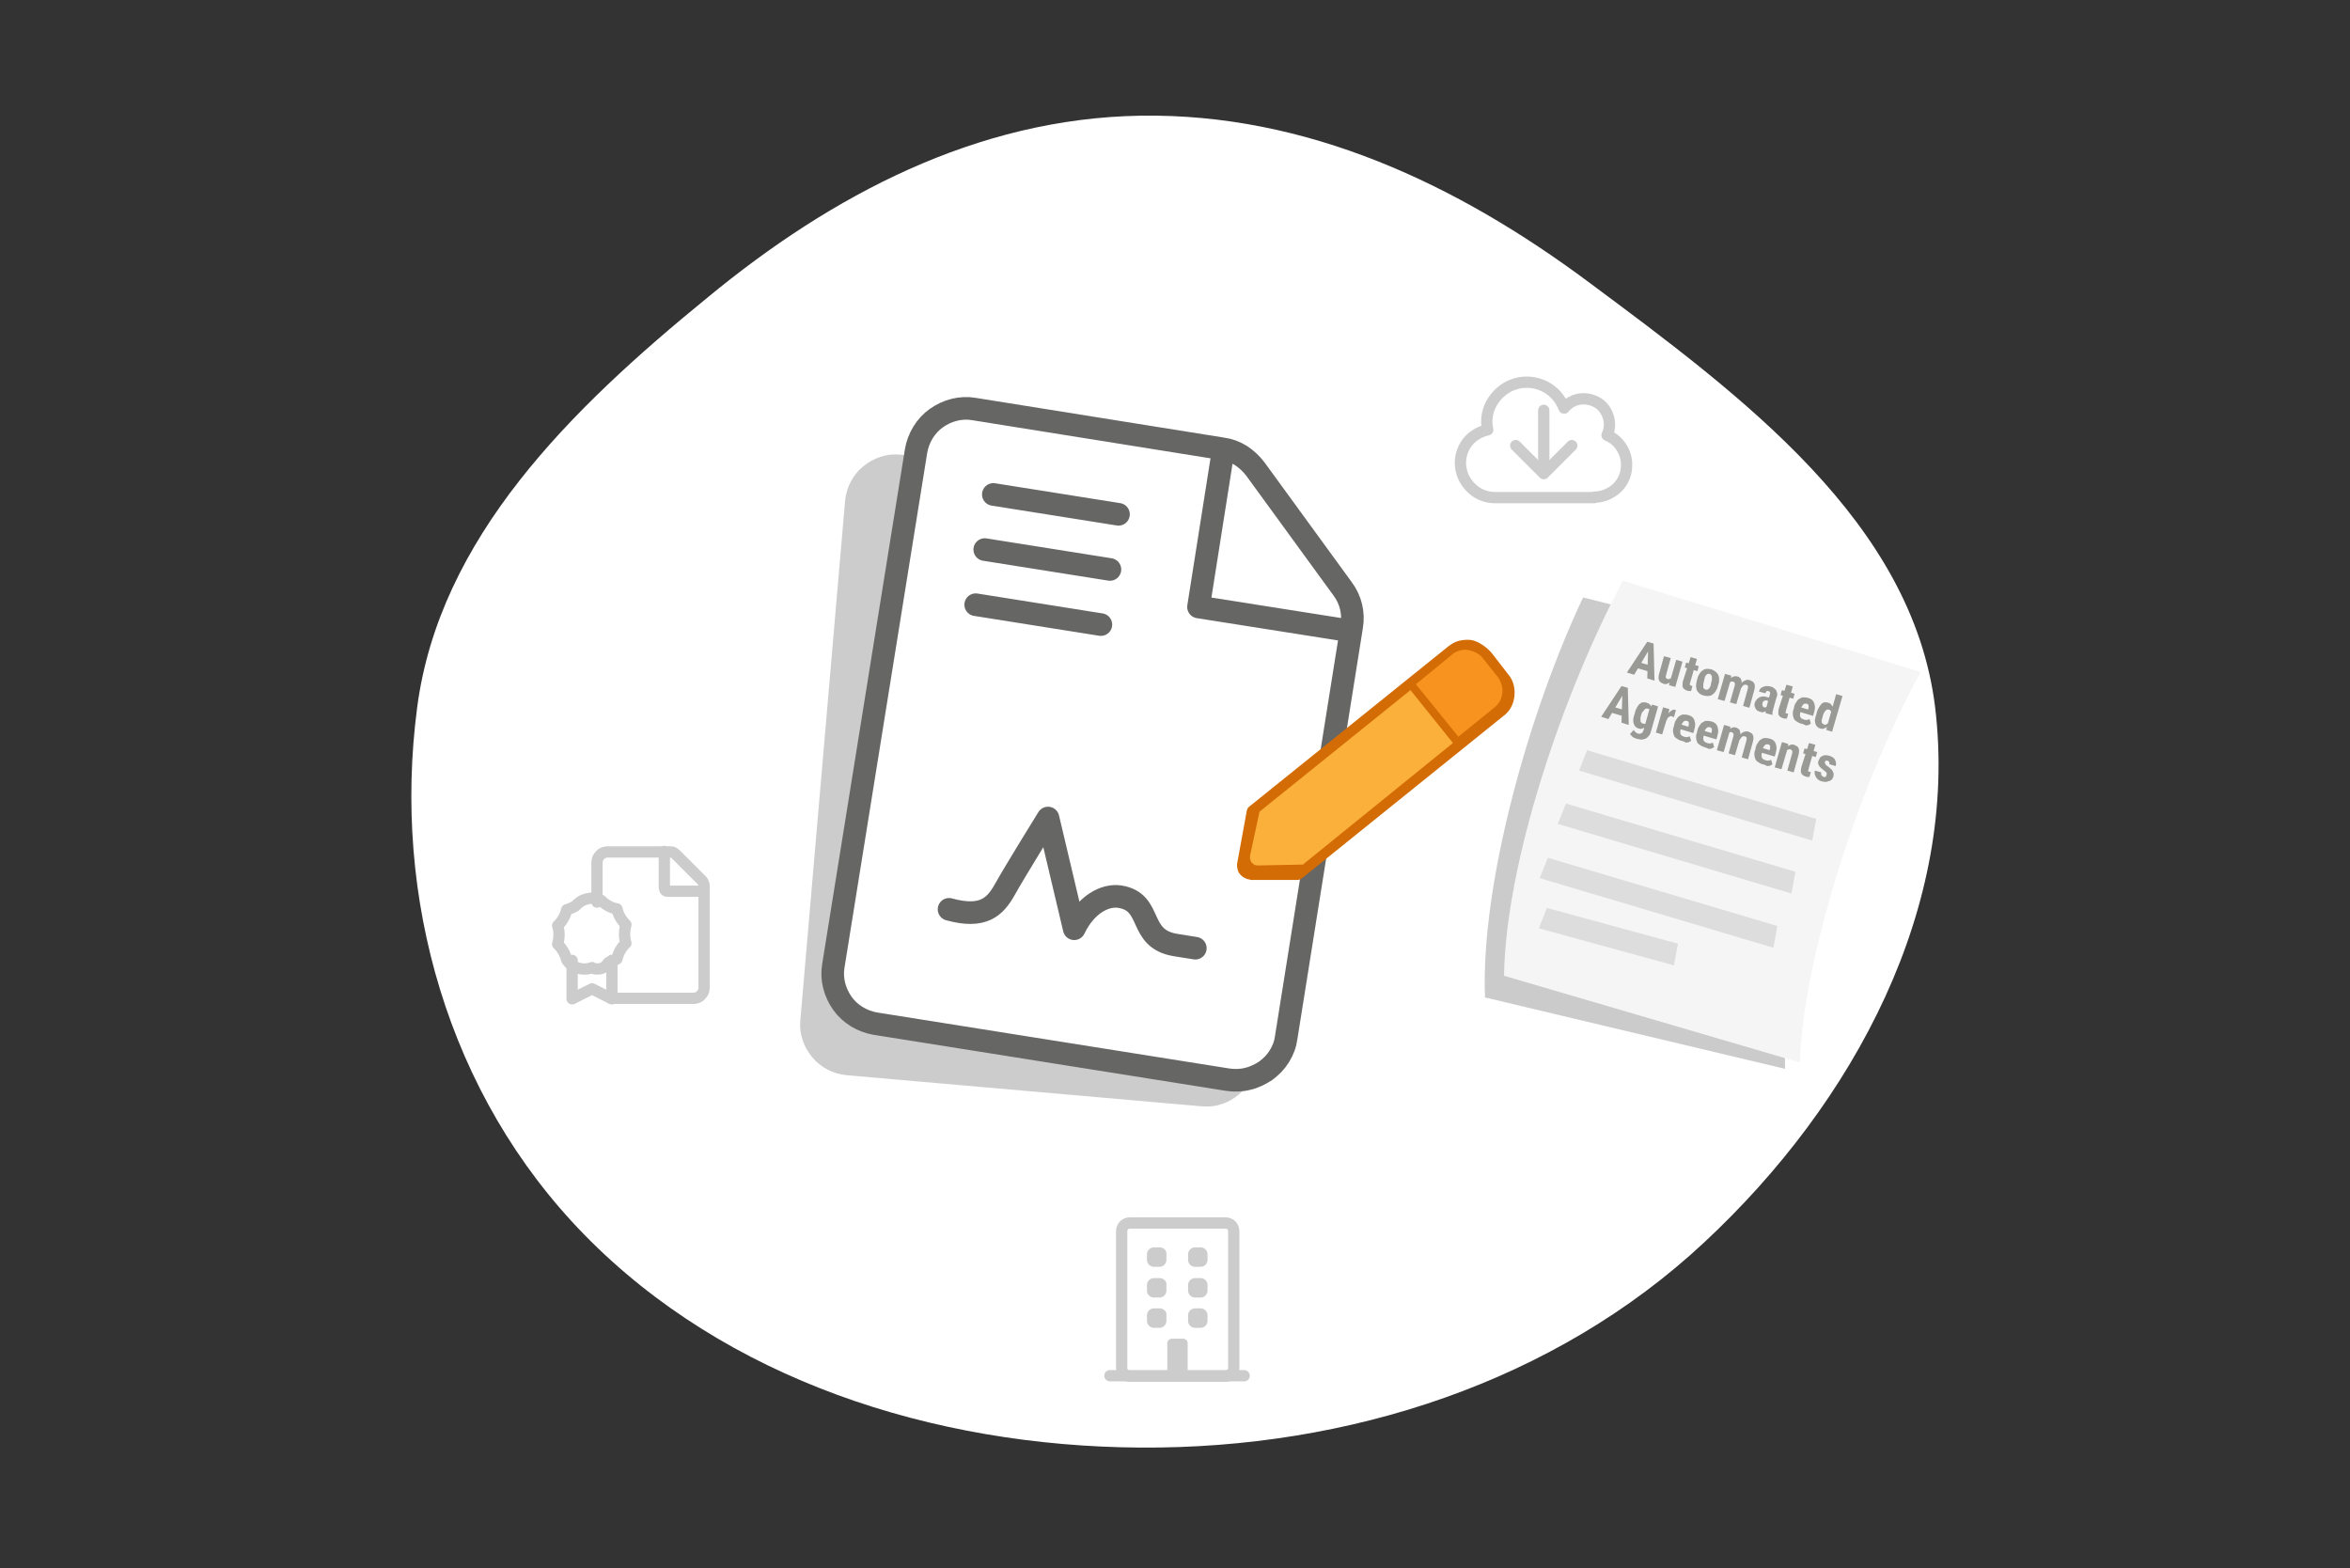
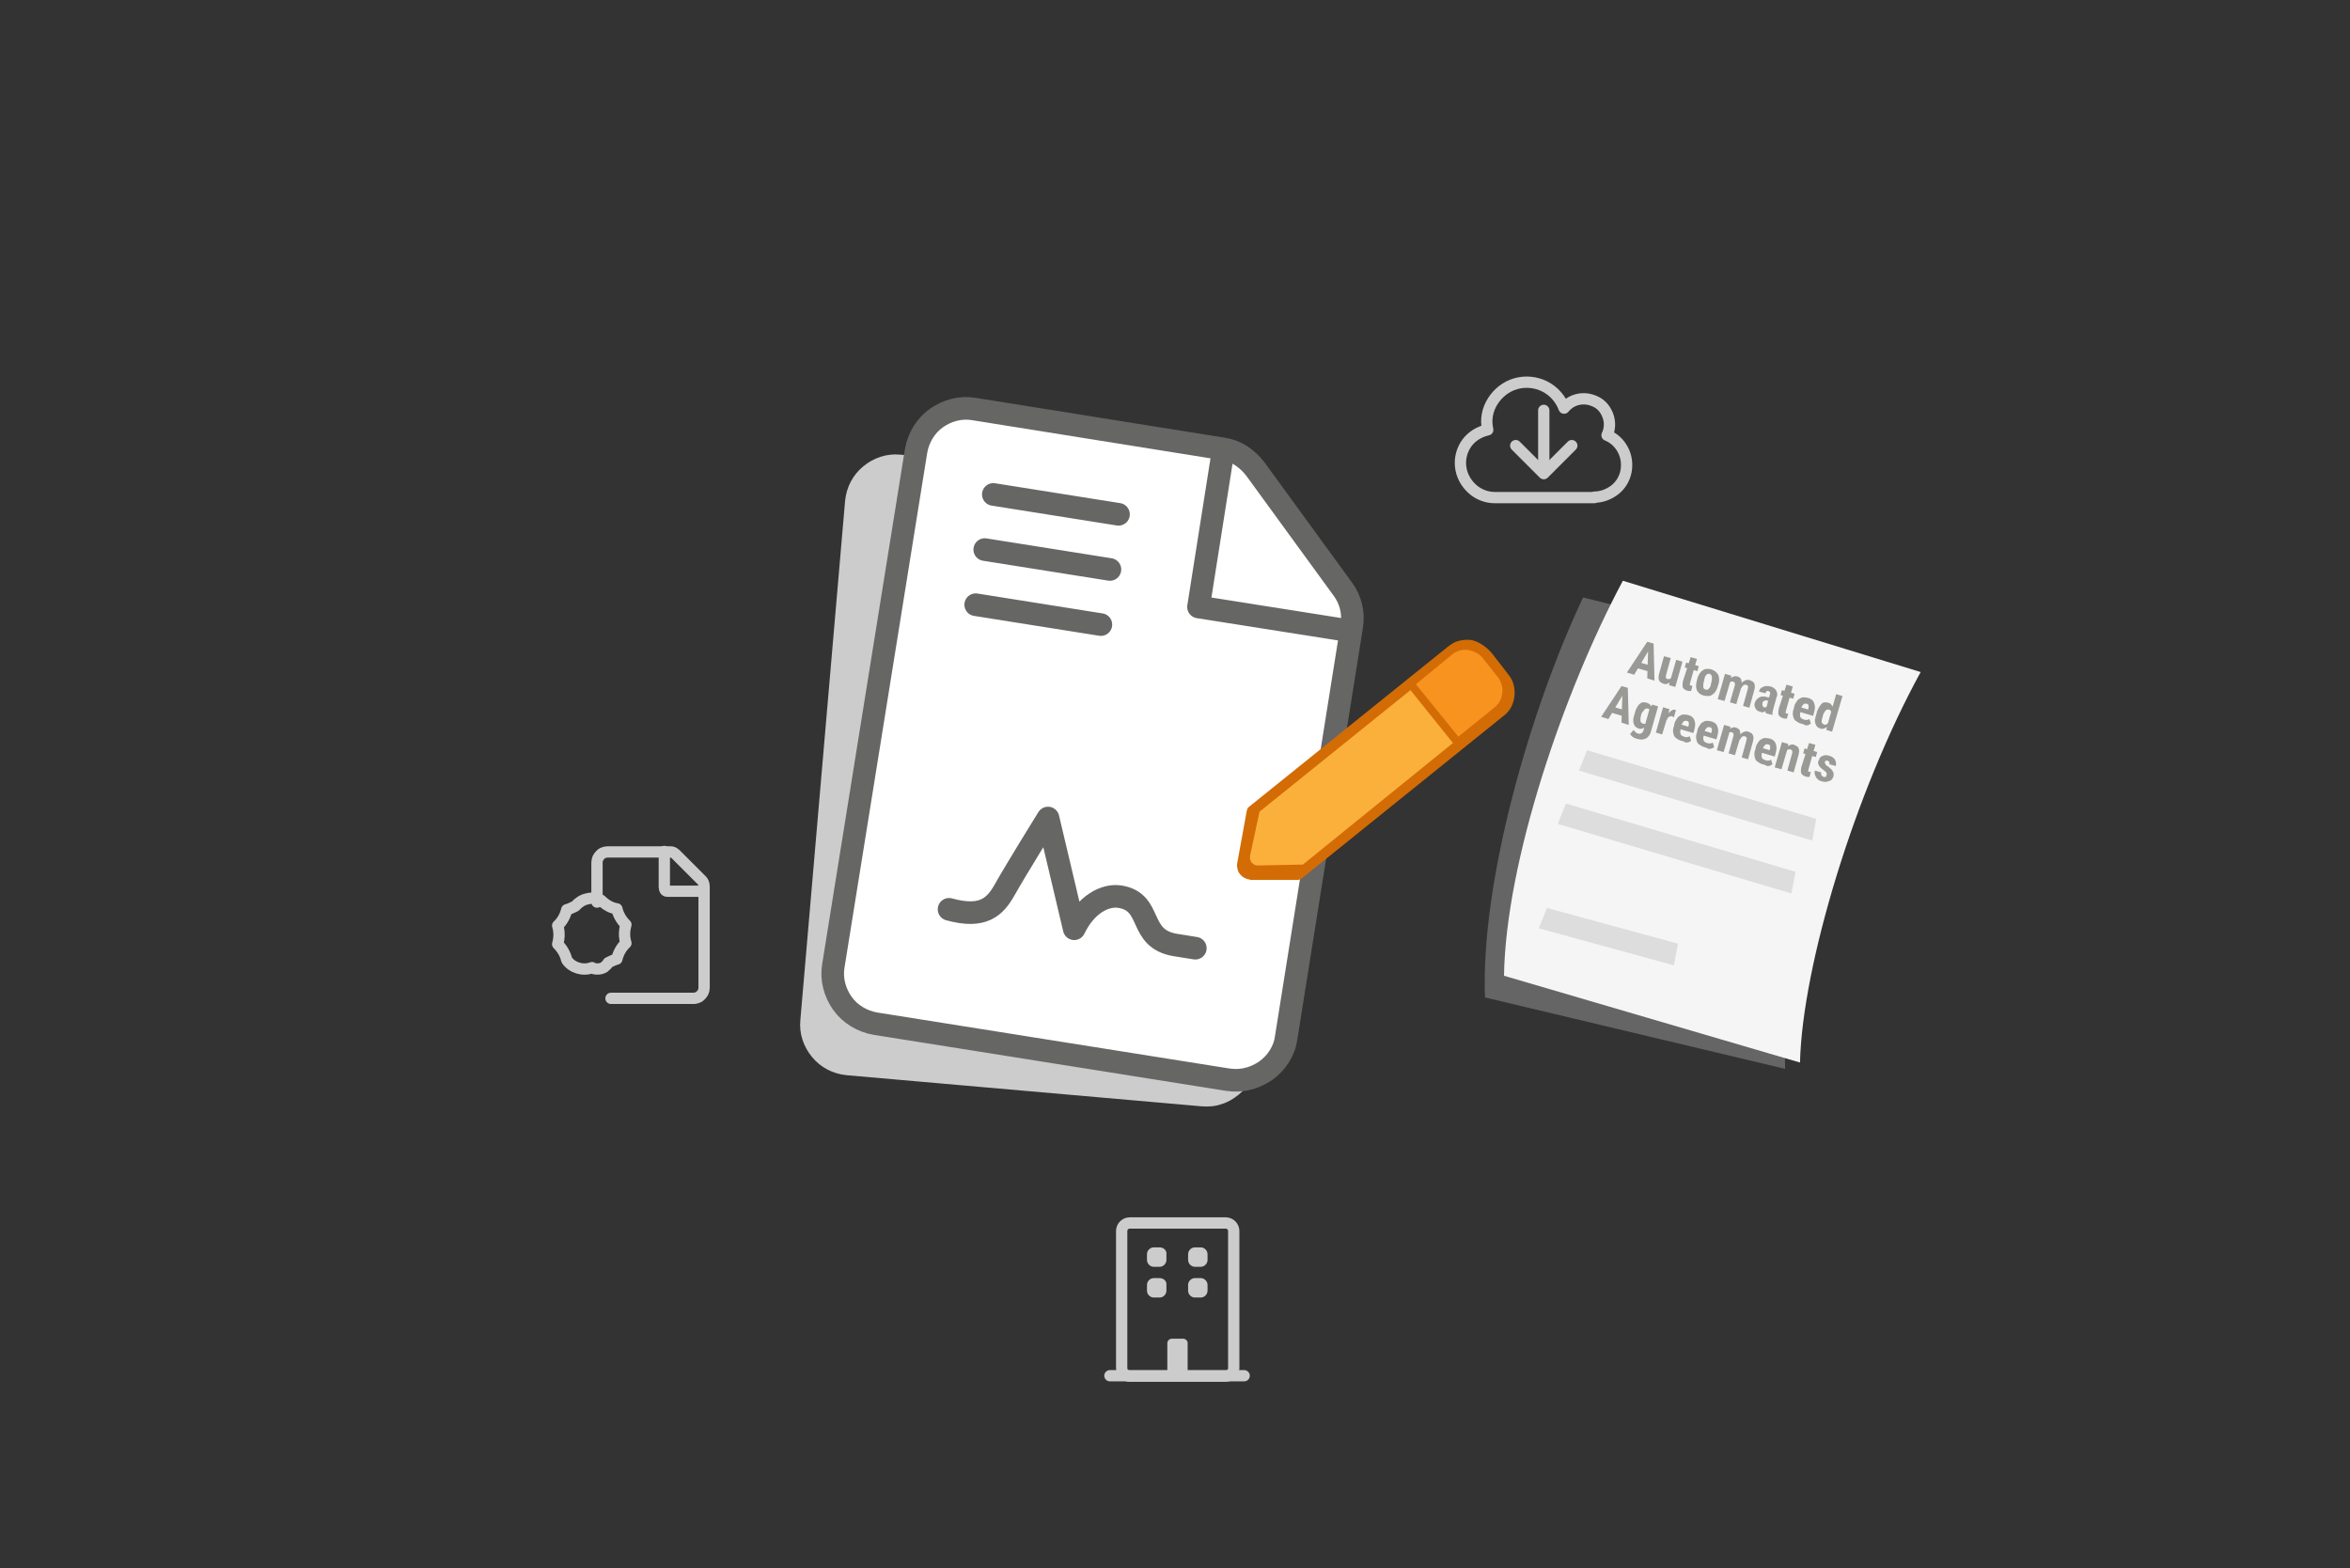
<svg xmlns="http://www.w3.org/2000/svg" version="1.1" id="Layer_1" x="0px" y="0px" viewBox="0 0 520 347" style="enable-background:new 0 0 520 347;" xml:space="preserve">
  <rect x="0" y="0" width="520" height="347" fill="#333333" stroke="none" />
  <style type="text/css">
	.st0{fill-rule:evenodd;clip-rule:evenodd;fill:#FFFFFF;}
	.st1{fill:#CCCCCC;}
	.st2{fill:#FFFFFF;stroke:#666665;stroke-width:5.002;stroke-linecap:round;stroke-linejoin:round;}
	.st3{fill:none;stroke:#666665;stroke-width:5.002;stroke-linecap:round;stroke-linejoin:round;}
	.st4{fill:none;stroke:#666665;stroke-width:5.002;stroke-linecap:round;}
	.st5{fill:none;stroke:#CCCCCC;stroke-width:2.5;stroke-linecap:round;stroke-linejoin:round;}
	.st6{opacity:0.5;fill:#999999;enable-background:new    ;}
	.st7{fill:#F5F5F5;}
	.st8{fill:#999995;}
	.st9{fill:#DDDDDD;}
	.st10{fill:#D36C05;}
	.st11{fill:#FBB03B;}
	.st12{fill:#F7931E;}
</style>
-   <path class="st0" d="M252.3,25.6c36.9-0.6,70.2,15.2,99.2,36.8c34.2,25.4,71.7,53.2,76.7,94.1c5.3,44-17.7,87.3-51.1,118.4  c-33,30.8-78.5,45.7-124.8,45.4c-46-0.3-91.7-15.1-123-47.1c-30.3-31-42.5-74.8-37-116.6c4.9-37.6,34-66.1,64.3-90.8  C184,43.2,216.1,26.2,252.3,25.6z" />
  <path class="st1" d="M177.1,225.7c-0.3,3,0.7,5.9,2.6,8.2c1.9,2.3,4.6,3.7,7.6,4l78.7,6.9c1.5,0.1,2.9,0,4.3-0.5  c1.4-0.4,2.7-1.2,3.8-2.1c1.1-0.9,2.1-2.1,2.7-3.4c0.7-1.3,1.1-2.7,1.2-4.2l8.1-91.9c0.3-3-0.7-5.9-2.6-8.2l-21.1-25.1  c-0.9-1.1-2.1-2.1-3.4-2.7c-1.3-0.7-2.7-1.1-4.2-1.2l-55.6-4.9c-3-0.3-5.9,0.7-8.2,2.6s-3.7,4.6-4,7.6L177.1,225.7z" />
  <path class="st2" d="M184.4,213.7c-0.5,2.9,0.3,5.9,2,8.3c1.7,2.4,4.4,4,7.3,4.5l78,12.4c1.4,0.2,2.9,0.2,4.4-0.2  c1.4-0.3,2.8-1,4-1.8c1.2-0.9,2.2-1.9,3-3.2c0.8-1.3,1.3-2.6,1.5-4.1l14.5-91c0.5-2.9-0.2-5.9-2-8.3l-19.3-26.5  c-0.9-1.2-2-2.2-3.2-3c-1.3-0.8-2.6-1.3-4.1-1.5l-55-8.8c-2.9-0.5-5.9,0.3-8.3,2c-2.4,1.7-4,4.4-4.5,7.3L184.4,213.7z" />
  <path class="st3" d="M270.5,100.7l-5.3,33.6l33.6,5.3" />
  <path class="st3" d="M219.8,109.4l27.7,4.4" />
  <path class="st3" d="M215.9,133.8l27.7,4.4" />
  <path class="st4" d="M217.9,121.6l27.7,4.4" />
  <path class="st3" d="M210,201.2c7.6,2.1,10.2-0.6,12.3-4.3c2.4-4.3,9.6-15.9,9.6-15.9l5.8,24.5c2.6-5.4,6.8-7.6,10.1-7.1  c7.5,1.2,3.8,9.3,12.3,10.7l4.4,0.7" />
  <path class="st5" d="M352.8,110c1.6,0,3.2-0.6,4.5-1.6c1.3-1,2.2-2.5,2.5-4.1c0.3-1.6,0.1-3.3-0.7-4.8c-0.8-1.5-2-2.6-3.5-3.2  c0.6-1.2,0.7-2.7,0.3-4c-0.4-1.3-1.2-2.5-2.4-3.2c-1.2-0.7-2.6-1-3.9-0.8c-1.4,0.2-2.6,0.9-3.5,2c-0.8-2.1-2.3-3.8-4.3-4.8  c-2-1-4.3-1.2-6.4-0.6c-2.1,0.6-3.9,2-5.1,3.9c-1.2,1.9-1.6,4.1-1.1,6.3c-1.8,0.4-3.5,1.4-4.6,2.9c-1.1,1.5-1.6,3.4-1.4,5.2  c0.2,1.9,1.1,3.6,2.5,4.9c1.4,1.3,3.2,2,5.1,2H352.8z" />
  <path class="st5" d="M347.8,98.6l-6.2,6.2l-6.2-6.2" />
  <path class="st5" d="M341.6,90.8v13.5" />
  <path class="st6" d="M350.3,132.2l66.8,16.7c-13.1,27.1-22.8,66.2-22.1,87.6l-66.4-15.8C327.6,195.7,338.3,157.6,350.3,132.2z" />
  <path class="st7" d="M359.1,128.5l65.9,20.2c-14.5,26.4-26.2,64.9-26.7,86.4l-65.5-19.2C333.2,190.7,345.9,153.2,359.1,128.5z" />
  <path class="st8" d="M365,143.6l-3.4,5.7l-1.6-0.5l4.5-6.8l1,0.3L365,143.6z M364.5,150.1l0.2-6.6l0.2-1.4l1,0.3l0.2,8.2  L364.5,150.1z M365.3,147.3l-0.4,1.3l-3.4-1l0.4-1.3L365.3,147.3z M369.7,150.2l1.2-4.2l1.4,0.4l-1.6,5.6l-1.4-0.4L369.7,150.2z   M370.2,149.1l0.4,0.1c-0.1,0.4-0.2,0.7-0.4,1c-0.2,0.3-0.4,0.5-0.6,0.7c-0.2,0.2-0.4,0.3-0.7,0.4c-0.3,0.1-0.5,0.1-0.8,0  c-0.2-0.1-0.4-0.2-0.6-0.3c-0.2-0.1-0.3-0.3-0.4-0.5c-0.1-0.2-0.1-0.5-0.1-0.7c0-0.3,0.1-0.6,0.2-1l1-3.6l1.5,0.4l-1,3.6  c0,0.2-0.1,0.3-0.1,0.4c0,0.1,0,0.2,0,0.3c0,0.1,0.1,0.1,0.1,0.2c0.1,0,0.1,0.1,0.2,0.1c0.2,0.1,0.4,0.1,0.6,0  c0.2-0.1,0.3-0.2,0.4-0.4C370,149.6,370.1,149.4,370.2,149.1z M375.9,147.4l-0.3,1.1l-2.8-0.8l0.3-1.1L375.9,147.4z M374.1,145.4  l1.4,0.4L374,151c0,0.2-0.1,0.3-0.1,0.4c0,0.1,0,0.2,0.1,0.2c0.1,0,0.1,0.1,0.2,0.1c0.1,0,0.1,0,0.2,0.1c0.1,0,0.1,0,0.1,0l-0.3,1.1  c-0.1,0-0.3,0-0.4,0c-0.1,0-0.3,0-0.5-0.1c-0.3-0.1-0.5-0.2-0.7-0.4c-0.2-0.2-0.3-0.4-0.3-0.7c0-0.3,0-0.6,0.1-1L374.1,145.4z   M375.5,150.5l0.1-0.4c0.1-0.4,0.3-0.8,0.5-1.1c0.2-0.3,0.4-0.5,0.7-0.7c0.3-0.2,0.5-0.3,0.9-0.3c0.3,0,0.6,0,1,0.1  c0.3,0.1,0.6,0.3,0.9,0.5c0.2,0.2,0.4,0.4,0.6,0.7c0.1,0.3,0.2,0.6,0.2,1c0,0.4,0,0.8-0.2,1.2l-0.1,0.4c-0.1,0.4-0.3,0.8-0.5,1.1  c-0.2,0.3-0.4,0.5-0.7,0.7c-0.3,0.2-0.5,0.3-0.9,0.3c-0.3,0-0.6,0-1-0.1c-0.3-0.1-0.6-0.2-0.9-0.4c-0.2-0.2-0.4-0.4-0.6-0.7  c-0.1-0.3-0.2-0.6-0.2-1C375.3,151.3,375.4,150.9,375.5,150.5z M377.1,150.5l-0.1,0.4c-0.1,0.3-0.1,0.5-0.1,0.7c0,0.2,0,0.4,0,0.5  c0,0.1,0.1,0.3,0.2,0.3c0.1,0.1,0.2,0.1,0.3,0.2c0.1,0,0.3,0,0.4,0c0.1,0,0.2-0.1,0.3-0.2c0.1-0.1,0.2-0.2,0.3-0.4  c0.1-0.2,0.2-0.4,0.2-0.7l0.1-0.4c0.1-0.3,0.1-0.5,0.1-0.7c0-0.2,0-0.4,0-0.5c0-0.1-0.1-0.3-0.2-0.4c-0.1-0.1-0.2-0.2-0.3-0.2  c-0.1,0-0.2,0-0.4,0c-0.1,0-0.2,0.1-0.3,0.2c-0.1,0.1-0.2,0.2-0.3,0.4C377.2,150.1,377.1,150.3,377.1,150.5z M382.9,150.7l-1.3,4.4  l-1.5-0.4l1.6-5.6l1.4,0.4L382.9,150.7z M382.3,152.1l-0.4-0.1c0.1-0.4,0.2-0.7,0.4-1.1c0.2-0.3,0.4-0.6,0.6-0.8  c0.2-0.2,0.5-0.3,0.7-0.4c0.3-0.1,0.6-0.1,0.9,0c0.2,0.1,0.4,0.1,0.5,0.3c0.2,0.1,0.3,0.3,0.3,0.5c0.1,0.2,0.1,0.4,0.1,0.7  c0,0.3,0,0.6-0.1,0.9l-1.1,3.7l-1.4-0.4l1-3.5c0.1-0.2,0.1-0.4,0.1-0.6c0-0.1-0.1-0.3-0.1-0.3c-0.1-0.1-0.2-0.1-0.3-0.2  c-0.1,0-0.3,0-0.4,0c-0.1,0-0.2,0.1-0.3,0.2c-0.1,0.1-0.2,0.3-0.3,0.4C382.4,151.6,382.4,151.8,382.3,152.1z M385.1,152.7l-0.5-0.1  c0.1-0.4,0.2-0.7,0.4-1c0.2-0.3,0.4-0.5,0.6-0.7c0.2-0.2,0.5-0.3,0.7-0.4c0.3-0.1,0.6-0.1,0.9,0c0.2,0.1,0.4,0.2,0.6,0.3  c0.2,0.1,0.3,0.3,0.4,0.5c0.1,0.2,0.1,0.5,0.1,0.7c0,0.3-0.1,0.6-0.2,1l-1,3.6l-1.4-0.4l1-3.6c0.1-0.3,0.1-0.5,0.1-0.6  c0-0.1,0-0.3-0.1-0.3c-0.1-0.1-0.2-0.1-0.3-0.2c-0.1,0-0.2,0-0.4,0c-0.1,0-0.2,0.1-0.3,0.2c-0.1,0.1-0.2,0.2-0.3,0.4  C385.2,152.3,385.1,152.5,385.1,152.7z M390.9,156.4l0.7-2.6c0-0.2,0.1-0.3,0.1-0.4c0-0.1,0-0.2-0.1-0.3c-0.1-0.1-0.1-0.1-0.3-0.2  c-0.1,0-0.2,0-0.3,0c-0.1,0-0.2,0.1-0.2,0.2c-0.1,0.1-0.1,0.2-0.2,0.3l-1.4-0.4c0.1-0.2,0.2-0.5,0.3-0.6c0.2-0.2,0.3-0.3,0.6-0.4  c0.2-0.1,0.5-0.2,0.8-0.2c0.3,0,0.6,0,0.9,0.1c0.4,0.1,0.7,0.3,0.9,0.5c0.3,0.2,0.4,0.5,0.5,0.8c0.1,0.3,0.1,0.7-0.1,1.1l-0.7,2.5  c-0.1,0.3-0.1,0.6-0.2,0.8c0,0.2,0,0.4,0,0.5l0,0.1l-1.5-0.4c0-0.2,0-0.4,0-0.6C390.7,156.8,390.8,156.6,390.9,156.4z M391.7,154.3  l-0.2,0.9l-0.5-0.2c-0.1,0-0.3-0.1-0.4,0c-0.1,0-0.2,0.1-0.3,0.1c-0.1,0.1-0.2,0.1-0.2,0.2c-0.1,0.1-0.1,0.2-0.1,0.3  c0,0.1-0.1,0.3,0,0.4c0,0.1,0,0.2,0.1,0.3c0.1,0.1,0.1,0.1,0.2,0.2c0.2,0,0.3,0.1,0.4,0c0.1,0,0.2-0.1,0.3-0.2  c0.1-0.1,0.1-0.2,0.1-0.2l0.2,0.7c-0.1,0.1-0.2,0.2-0.3,0.3c-0.1,0.1-0.2,0.2-0.4,0.3c-0.1,0.1-0.3,0.1-0.5,0.2  c-0.2,0-0.4,0-0.6-0.1c-0.3-0.1-0.6-0.2-0.8-0.4s-0.3-0.5-0.4-0.7c-0.1-0.3-0.1-0.6,0-0.9c0.1-0.3,0.2-0.5,0.4-0.7  c0.2-0.2,0.4-0.4,0.6-0.5c0.2-0.1,0.5-0.2,0.8-0.2c0.3,0,0.6,0,1,0.2L391.7,154.3z M397.1,153.5l-0.3,1.1l-2.8-0.8l0.3-1.1  L397.1,153.5z M395.3,151.5l1.4,0.4l-1.5,5.3c0,0.2-0.1,0.3-0.1,0.4c0,0.1,0,0.2,0.1,0.2c0.1,0,0.1,0.1,0.2,0.1c0.1,0,0.1,0,0.2,0  c0.1,0,0.1,0,0.1,0l-0.3,1.1c-0.1,0-0.3,0-0.4,0c-0.1,0-0.3,0-0.5-0.1c-0.3-0.1-0.5-0.2-0.7-0.4c-0.2-0.2-0.3-0.4-0.3-0.7  c0-0.3,0-0.6,0.1-1L395.3,151.5z M398.5,160.1c-0.4-0.1-0.7-0.3-1-0.5c-0.3-0.2-0.5-0.4-0.6-0.7c-0.1-0.3-0.2-0.6-0.2-0.9  c0-0.3,0-0.7,0.2-1.1l0.1-0.5c0.1-0.5,0.3-0.8,0.5-1.1c0.2-0.3,0.4-0.6,0.7-0.7c0.3-0.2,0.5-0.3,0.8-0.3c0.3,0,0.6,0,1,0.1  c0.4,0.1,0.6,0.2,0.9,0.4c0.2,0.2,0.4,0.4,0.5,0.7c0.1,0.3,0.2,0.6,0.2,1c0,0.4-0.1,0.8-0.2,1.2l-0.2,0.7l-3.7-1.1l0.3-1l2.3,0.7  l0-0.1c0.1-0.2,0.1-0.4,0.1-0.6c0-0.2,0-0.3-0.1-0.4c-0.1-0.1-0.2-0.2-0.4-0.2c-0.1,0-0.3,0-0.4,0c-0.1,0-0.2,0.1-0.3,0.2  c-0.1,0.1-0.2,0.3-0.3,0.4c-0.1,0.2-0.2,0.4-0.2,0.7l-0.1,0.5c-0.1,0.3-0.1,0.5-0.1,0.7c0,0.2,0,0.3,0.1,0.5  c0.1,0.1,0.1,0.2,0.3,0.3c0.1,0.1,0.3,0.1,0.4,0.2c0.3,0.1,0.5,0.1,0.7,0.1c0.2,0,0.4-0.1,0.6-0.2l0.3,1c-0.1,0.1-0.3,0.2-0.5,0.3  c-0.2,0.1-0.5,0.1-0.7,0.1C399.1,160.2,398.8,160.2,398.5,160.1z M404.4,160.3l1.9-6.7l1.4,0.4l-2.3,7.9l-1.3-0.4L404.4,160.3z   M401.9,158.1l0.1-0.4c0.1-0.5,0.3-0.8,0.5-1.2c0.2-0.3,0.4-0.6,0.6-0.8c0.2-0.2,0.5-0.3,0.7-0.3c0.3,0,0.5,0,0.8,0.1  c0.3,0.1,0.5,0.2,0.6,0.4c0.2,0.2,0.3,0.4,0.4,0.7c0.1,0.3,0.1,0.6,0.1,0.9c0,0.3,0,0.7-0.1,1.1l-0.2,0.5c-0.1,0.4-0.3,0.7-0.5,1  c-0.2,0.3-0.4,0.5-0.6,0.7c-0.2,0.2-0.4,0.3-0.7,0.4c-0.2,0.1-0.5,0.1-0.8,0c-0.3-0.1-0.5-0.2-0.7-0.4c-0.2-0.2-0.3-0.4-0.4-0.7  c-0.1-0.3-0.1-0.6-0.1-0.9C401.7,159,401.7,158.6,401.9,158.1z M403.4,158.2l-0.1,0.4c-0.1,0.3-0.1,0.5-0.2,0.7c0,0.2,0,0.4,0,0.5  c0,0.1,0.1,0.2,0.2,0.3c0.1,0.1,0.2,0.1,0.3,0.2c0.2,0.1,0.4,0.1,0.5,0c0.1-0.1,0.3-0.2,0.4-0.3c0.1-0.2,0.2-0.3,0.3-0.6l0.3-1  c0-0.2,0.1-0.4,0.1-0.5c0-0.2,0-0.3,0-0.4c0-0.1-0.1-0.2-0.2-0.3c-0.1-0.1-0.2-0.2-0.3-0.2c-0.1,0-0.3,0-0.4,0  c-0.1,0-0.2,0.1-0.3,0.2c-0.1,0.1-0.2,0.2-0.3,0.4C403.6,157.7,403.5,157.9,403.4,158.2z M359.3,153.4l-3.4,5.7l-1.6-0.5l4.5-6.8  l1,0.3L359.3,153.4z M358.8,159.9l0.2-6.6l0.2-1.4l1,0.3l0.2,8.2L358.8,159.9z M359.7,157.2l-0.4,1.3l-3.4-1l0.4-1.3L359.7,157.2z   M365.6,155.9l1.3,0.4l-1.6,5.6c-0.1,0.5-0.4,0.9-0.7,1.2c-0.3,0.3-0.6,0.4-1,0.5c-0.4,0.1-0.8,0-1.3-0.1c-0.2-0.1-0.4-0.1-0.6-0.2  c-0.2-0.1-0.4-0.2-0.6-0.4c-0.2-0.2-0.3-0.3-0.4-0.5l0.8-0.9c0.1,0.2,0.2,0.3,0.4,0.5c0.2,0.2,0.4,0.3,0.6,0.3  c0.2,0.1,0.4,0.1,0.5,0c0.2,0,0.3-0.1,0.4-0.2c0.1-0.1,0.2-0.3,0.3-0.6l1.2-4.3L365.6,155.9z M361.7,158l0.1-0.4  c0.1-0.5,0.3-0.8,0.5-1.2c0.2-0.3,0.4-0.6,0.6-0.7c0.2-0.2,0.5-0.3,0.7-0.3c0.3,0,0.6,0,0.8,0.1c0.3,0.1,0.5,0.2,0.7,0.4  c0.2,0.2,0.3,0.4,0.3,0.7c0.1,0.3,0.1,0.6,0.1,0.9c0,0.3-0.1,0.7-0.1,1.1l-0.2,0.5c-0.1,0.4-0.3,0.7-0.5,1c-0.2,0.3-0.4,0.5-0.6,0.7  c-0.2,0.2-0.4,0.3-0.7,0.4c-0.2,0.1-0.5,0.1-0.8,0c-0.3-0.1-0.5-0.2-0.7-0.4c-0.2-0.2-0.3-0.4-0.4-0.7c-0.1-0.3-0.1-0.6-0.1-1  C361.5,158.8,361.5,158.4,361.7,158z M363.2,158l-0.1,0.4c-0.1,0.3-0.1,0.5-0.1,0.7c0,0.2,0,0.4,0,0.5c0,0.1,0.1,0.2,0.2,0.3  c0.1,0.1,0.2,0.2,0.4,0.2c0.2,0.1,0.4,0.1,0.5,0c0.2-0.1,0.3-0.2,0.4-0.3c0.1-0.2,0.2-0.3,0.3-0.6l0.3-1c0.1-0.2,0.1-0.4,0.1-0.5  c0-0.2,0-0.3,0-0.4s-0.1-0.2-0.2-0.3c-0.1-0.1-0.2-0.2-0.4-0.2c-0.1,0-0.3-0.1-0.4,0c-0.1,0-0.2,0.1-0.3,0.2  c-0.1,0.1-0.2,0.2-0.3,0.4C363.4,157.5,363.3,157.7,363.2,158z M369.1,158.2l-1.3,4.3l-1.4-0.4l1.6-5.6l1.4,0.4L369.1,158.2z   M370.8,157.3l-0.4,1.4c-0.1,0-0.1-0.1-0.2-0.1c-0.1,0-0.2-0.1-0.2-0.1c-0.2,0-0.3-0.1-0.4,0c-0.1,0-0.2,0.1-0.3,0.1  c-0.1,0.1-0.2,0.2-0.3,0.3c-0.1,0.1-0.1,0.3-0.2,0.5l-0.2-0.2c0.1-0.4,0.2-0.7,0.4-1c0.1-0.3,0.3-0.5,0.5-0.7  c0.2-0.2,0.4-0.3,0.6-0.4c0.2-0.1,0.4-0.1,0.6,0c0.1,0,0.1,0,0.2,0.1C370.7,157.3,370.8,157.3,370.8,157.3z M372,163.9  c-0.4-0.1-0.7-0.3-1-0.5c-0.3-0.2-0.5-0.4-0.6-0.7c-0.1-0.3-0.2-0.6-0.2-0.9c0-0.3,0-0.7,0.2-1.1l0.1-0.5c0.1-0.5,0.3-0.8,0.5-1.1  c0.2-0.3,0.4-0.6,0.7-0.7c0.3-0.2,0.5-0.3,0.8-0.3c0.3,0,0.6,0,1,0.1c0.4,0.1,0.6,0.2,0.9,0.4c0.2,0.2,0.4,0.4,0.5,0.7  c0.1,0.3,0.2,0.6,0.2,1s-0.1,0.8-0.2,1.2l-0.2,0.7l-3.7-1.1l0.3-1l2.3,0.7l0-0.1c0.1-0.2,0.1-0.4,0.1-0.6c0-0.2,0-0.3-0.1-0.4  c-0.1-0.1-0.2-0.2-0.4-0.2c-0.1,0-0.3,0-0.4,0c-0.1,0-0.2,0.1-0.3,0.2s-0.2,0.3-0.3,0.4c-0.1,0.2-0.2,0.4-0.2,0.7l-0.1,0.5  c-0.1,0.3-0.1,0.5-0.1,0.7c0,0.2,0,0.3,0.1,0.5c0.1,0.1,0.1,0.2,0.3,0.3c0.1,0.1,0.3,0.1,0.4,0.2c0.3,0.1,0.5,0.1,0.7,0.1  c0.2,0,0.4-0.1,0.6-0.2l0.3,1c-0.1,0.1-0.3,0.2-0.5,0.3c-0.2,0.1-0.5,0.1-0.7,0.1C372.6,164,372.3,164,372,163.9z M377.1,165.3  c-0.4-0.1-0.7-0.3-1-0.5c-0.3-0.2-0.5-0.4-0.6-0.7c-0.1-0.3-0.2-0.6-0.2-0.9c0-0.3,0-0.7,0.2-1.1l0.1-0.5c0.1-0.5,0.3-0.8,0.5-1.1  c0.2-0.3,0.4-0.6,0.7-0.7c0.3-0.2,0.5-0.3,0.8-0.3c0.3,0,0.6,0,1,0.1c0.4,0.1,0.6,0.2,0.9,0.4c0.2,0.2,0.4,0.4,0.5,0.7  c0.1,0.3,0.2,0.6,0.2,1c0,0.4-0.1,0.8-0.2,1.2l-0.2,0.7l-3.7-1.1l0.3-1l2.3,0.7l0-0.1c0.1-0.2,0.1-0.4,0.1-0.6c0-0.2,0-0.3-0.1-0.4  c-0.1-0.1-0.2-0.2-0.4-0.2c-0.1,0-0.3,0-0.4,0c-0.1,0-0.2,0.1-0.3,0.2c-0.1,0.1-0.2,0.3-0.3,0.4c-0.1,0.2-0.2,0.4-0.2,0.7l-0.1,0.5  c-0.1,0.3-0.1,0.5-0.1,0.7c0,0.2,0,0.3,0.1,0.5c0.1,0.1,0.1,0.2,0.3,0.3c0.1,0.1,0.3,0.1,0.4,0.2c0.3,0.1,0.5,0.1,0.7,0.1  c0.2,0,0.4-0.1,0.6-0.2l0.3,1c-0.1,0.1-0.3,0.2-0.5,0.3c-0.2,0.1-0.5,0.1-0.7,0.1C377.7,165.5,377.4,165.4,377.1,165.3z M382.7,162  l-1.3,4.4l-1.5-0.4l1.6-5.6l1.4,0.4L382.7,162z M382,163.4l-0.4-0.1c0.1-0.4,0.2-0.7,0.4-1.1s0.4-0.6,0.6-0.8  c0.2-0.2,0.5-0.3,0.7-0.4c0.3-0.1,0.6-0.1,0.9,0c0.2,0.1,0.4,0.2,0.5,0.3c0.2,0.1,0.3,0.3,0.3,0.5c0.1,0.2,0.1,0.4,0.1,0.7  c0,0.3,0,0.6-0.1,0.9l-1.1,3.7l-1.4-0.4l1-3.6c0.1-0.2,0.1-0.4,0.1-0.6c0-0.1-0.1-0.3-0.1-0.3c-0.1-0.1-0.2-0.1-0.3-0.2  c-0.1,0-0.3,0-0.4,0c-0.1,0-0.2,0.1-0.3,0.2c-0.1,0.1-0.2,0.3-0.3,0.4C382.2,163,382.1,163.2,382,163.4z M384.8,164.1l-0.5-0.1  c0.1-0.4,0.2-0.7,0.4-1c0.2-0.3,0.4-0.5,0.6-0.7c0.2-0.2,0.5-0.3,0.7-0.4c0.3-0.1,0.6-0.1,0.9,0c0.2,0.1,0.4,0.2,0.6,0.3  c0.2,0.1,0.3,0.3,0.4,0.5c0.1,0.2,0.1,0.5,0.1,0.7c0,0.3-0.1,0.6-0.2,1l-1,3.6l-1.4-0.4l1-3.6c0.1-0.3,0.1-0.5,0.1-0.6  c0-0.1,0-0.3-0.1-0.3c-0.1-0.1-0.2-0.1-0.3-0.2c-0.1,0-0.2,0-0.4,0c-0.1,0-0.2,0.1-0.3,0.2c-0.1,0.1-0.2,0.2-0.3,0.4  C384.9,163.7,384.8,163.9,384.8,164.1z M390,169.1c-0.4-0.1-0.7-0.3-1-0.5c-0.3-0.2-0.5-0.4-0.6-0.7c-0.1-0.3-0.2-0.6-0.2-0.9  c0-0.3,0-0.7,0.2-1.1l0.1-0.5c0.1-0.5,0.3-0.8,0.5-1.1c0.2-0.3,0.4-0.6,0.7-0.7c0.3-0.2,0.5-0.3,0.8-0.3c0.3,0,0.6,0,1,0.1  c0.4,0.1,0.6,0.2,0.9,0.4c0.2,0.2,0.4,0.4,0.5,0.7c0.1,0.3,0.2,0.6,0.2,1c0,0.4-0.1,0.8-0.2,1.2l-0.2,0.7l-3.7-1.1l0.3-1l2.3,0.7  l0-0.1c0.1-0.2,0.1-0.4,0.1-0.6c0-0.2,0-0.3-0.1-0.4c-0.1-0.1-0.2-0.2-0.4-0.2c-0.1,0-0.3,0-0.4,0c-0.1,0-0.2,0.1-0.3,0.2  c-0.1,0.1-0.2,0.3-0.3,0.4c-0.1,0.2-0.2,0.4-0.2,0.7l-0.1,0.5c-0.1,0.3-0.1,0.5-0.1,0.7c0,0.2,0,0.3,0.1,0.5  c0.1,0.1,0.1,0.2,0.3,0.3c0.1,0.1,0.3,0.1,0.4,0.2c0.3,0.1,0.5,0.1,0.7,0.1c0.2,0,0.4-0.1,0.6-0.2l0.3,1c-0.1,0.1-0.3,0.2-0.5,0.3  c-0.2,0.1-0.5,0.1-0.7,0.1C390.6,169.2,390.3,169.2,390,169.1z M395.5,165.8l-1.3,4.4l-1.5-0.4l1.6-5.6l1.4,0.4L395.5,165.8z   M394.9,167.1l-0.4-0.1c0.1-0.4,0.3-0.8,0.4-1.1c0.2-0.3,0.4-0.6,0.6-0.7c0.2-0.2,0.5-0.3,0.7-0.4c0.3-0.1,0.5-0.1,0.8,0  c0.2,0.1,0.4,0.2,0.6,0.3c0.2,0.1,0.3,0.3,0.4,0.5c0.1,0.2,0.1,0.5,0.1,0.7c0,0.3-0.1,0.6-0.2,1l-1,3.6l-1.4-0.4l1-3.6  c0.1-0.2,0.1-0.4,0.1-0.6c0-0.1-0.1-0.3-0.1-0.3c-0.1-0.1-0.2-0.1-0.3-0.2c-0.1,0-0.3,0-0.4,0c-0.1,0-0.2,0.1-0.4,0.2  c-0.1,0.1-0.2,0.3-0.3,0.4C395,166.7,394.9,166.9,394.9,167.1z M402.1,166.4l-0.3,1.1l-2.8-0.8l0.3-1.1L402.1,166.4z M400.3,164.4  l1.4,0.4l-1.5,5.3c0,0.2-0.1,0.3-0.1,0.4c0,0.1,0,0.2,0.1,0.2c0.1,0.1,0.1,0.1,0.2,0.1c0.1,0,0.1,0,0.2,0c0.1,0,0.1,0,0.1,0  l-0.3,1.1c-0.1,0-0.3,0-0.4,0c-0.1,0-0.3,0-0.5-0.1c-0.3-0.1-0.5-0.2-0.7-0.4c-0.2-0.2-0.3-0.4-0.3-0.7c0-0.3,0-0.6,0.1-1  L400.3,164.4z M404.2,171.4c0-0.1,0-0.2,0-0.3c0-0.1-0.1-0.2-0.2-0.3c-0.1-0.1-0.3-0.3-0.5-0.4c-0.2-0.2-0.4-0.3-0.6-0.5  c-0.2-0.2-0.3-0.3-0.4-0.5c-0.1-0.2-0.2-0.4-0.2-0.5c0-0.2,0-0.4,0.1-0.6c0.1-0.2,0.2-0.4,0.3-0.6c0.1-0.2,0.3-0.3,0.5-0.4  c0.2-0.1,0.4-0.2,0.7-0.2c0.3,0,0.5,0,0.8,0.1c0.4,0.1,0.8,0.3,1,0.5c0.3,0.2,0.4,0.5,0.5,0.8c0.1,0.3,0.1,0.6,0,1l-1.4-0.4  c0-0.1,0-0.2,0-0.3c0-0.1,0-0.2-0.1-0.3c-0.1-0.1-0.2-0.1-0.3-0.2c-0.1,0-0.2,0-0.3,0c-0.1,0-0.2,0.1-0.2,0.1  c-0.1,0.1-0.1,0.1-0.1,0.2c0,0.1,0,0.1,0,0.2c0,0.1,0.1,0.1,0.1,0.2s0.1,0.2,0.2,0.3c0.1,0.1,0.2,0.2,0.4,0.3  c0.3,0.2,0.6,0.5,0.8,0.7c0.2,0.2,0.3,0.5,0.4,0.7c0.1,0.2,0,0.5,0,0.8c-0.1,0.2-0.2,0.5-0.3,0.6c-0.2,0.2-0.3,0.3-0.6,0.4  c-0.2,0.1-0.5,0.1-0.7,0.2c-0.3,0-0.6,0-0.9-0.1c-0.5-0.1-0.8-0.3-1.1-0.6c-0.3-0.3-0.4-0.6-0.5-0.9c-0.1-0.3-0.1-0.6,0-0.9l1.4,0.4  c0,0.2-0.1,0.3,0,0.5c0,0.1,0.1,0.2,0.2,0.3c0.1,0.1,0.2,0.1,0.3,0.2c0.1,0,0.2,0.1,0.3,0c0.1,0,0.2,0,0.3-0.1  C404.1,171.6,404.1,171.5,404.2,171.4z" />
  <path class="st9" d="M351.2,166l-1.8,4.5L401,186l0.9-4.8L351.2,166z" />
  <path class="st9" d="M346.5,177.8l-1.8,4.5l51.7,15.4l0.9-4.8L346.5,177.8z" />
-   <path class="st9" d="M342.5,189.8l-1.8,4.5l51.7,15.4l0.9-4.8L342.5,189.8z" />
  <path class="st9" d="M342.3,200.9l-1.8,4.5l29.9,8.2l0.9-4.8L342.3,200.9z" />
  <path class="st10" d="M276.5,194.6c-0.4,0-0.8-0.2-1.2-0.4c-0.4-0.2-0.7-0.5-1-0.9c-0.3-0.3-0.4-0.7-0.5-1.2c-0.1-0.4-0.1-0.9,0-1.3  l2.1-11.5c0.1-0.3,0.2-0.6,0.5-0.8l44.1-35.5c0.7-0.5,1.4-1,2.3-1.2c0.8-0.2,1.7-0.3,2.6-0.2c1.8,0.2,4,1.9,5,3.3l3.4,4.4  c1.1,1.3,1.5,3.1,1.3,4.8c-0.2,1.7-1,3.3-2.4,4.3l-44.7,36c-0.3,0.2-0.6,0.3-0.9,0.3l-10.4,0C276.7,194.7,276.6,194.6,276.5,194.6z" />
  <path class="st11" d="M321.5,164.4l-9.4-11.7l-33.4,26.9l-2.1,9.8c0,0.2,0,0.5,0,0.7c0.1,0.2,0.2,0.5,0.3,0.7  c0.2,0.2,0.4,0.3,0.6,0.5c0.2,0.1,0.5,0.2,0.7,0.2l10.1-0.2L321.5,164.4z" />
  <path class="st12" d="M313.3,151.4l9.4,11.6l7.8-6.3c0.5-0.4,0.9-0.8,1.3-1.4c0.3-0.5,0.5-1.1,0.6-1.8c0.1-0.6,0.1-1.3-0.1-1.9  c-0.2-0.6-0.4-1.2-0.8-1.7l-3.4-4.3c-0.4-0.5-0.9-0.9-1.5-1.2c-0.6-0.3-1.2-0.5-1.9-0.6c-0.6-0.1-1.3,0-1.9,0.2  c-0.6,0.2-1.2,0.5-1.7,1L313.3,151.4z" />
  <path class="st5" d="M147,188.4v8c0,0.2,0.1,0.4,0.2,0.6c0.2,0.2,0.4,0.2,0.6,0.2h8" />
  <path class="st5" d="M135.2,220.9h18.3c0.3,0,0.6-0.1,0.9-0.2c0.3-0.1,0.5-0.3,0.7-0.5c0.2-0.2,0.4-0.5,0.5-0.7s0.2-0.6,0.2-0.9  v-22.5c0-0.5-0.2-1-0.5-1.3l-5.8-5.8c-0.2-0.2-0.4-0.3-0.6-0.4s-0.5-0.1-0.7-0.1h-13.8c-0.3,0-0.6,0.1-0.9,0.2  c-0.3,0.1-0.5,0.3-0.7,0.5c-0.2,0.2-0.4,0.5-0.5,0.7c-0.1,0.3-0.2,0.6-0.2,0.9v8.8" />
  <path class="st5" d="M133,199.2c-0.9-0.5-2-0.6-3.1-0.3c-1,0.2-1.9,0.8-2.6,1.6c-0.6,0.3-1.2,0.6-1.9,0.8c-0.3,1.3-1,2.6-2,3.5  c0.4,1.3,0.4,2.7,0,4.1c1,1,1.7,2.2,2,3.5c0.6,0.9,1.5,1.5,2.5,1.8c1,0.3,2.1,0.3,3.1-0.1c0.3,0.2,0.6,0.3,1,0.3c0.3,0,0.7,0,1-0.1  c0.3-0.1,0.7-0.2,0.9-0.5c0.3-0.2,0.5-0.5,0.7-0.8c0.6-0.3,1.2-0.6,1.9-0.8c0.3-1.3,1-2.6,2-3.5c-0.4-1.3-0.4-2.7,0-4.1  c-1-1-1.7-2.2-2-3.5C135.2,200.9,134,200.2,133,199.2L133,199.2z" />
-   <path class="st5" d="M135.4,212.5v8.5l-4.4-2.2l-4.4,2.2v-8.5" />
  <path class="st5" d="M271.2,270.6H250c-1,0-1.8,0.8-1.8,1.8v30.3c0,1,0.8,1.8,1.8,1.8h21.2c1,0,1.8-0.8,1.8-1.8v-30.3  C273,271.4,272.2,270.6,271.2,270.6z" />
  <path class="st1" d="M256.6,276h-1.3c-0.8,0-1.5,0.7-1.5,1.5v1.3c0,0.8,0.7,1.5,1.5,1.5h1.3c0.8,0,1.5-0.7,1.5-1.5v-1.3  C258.2,276.7,257.5,276,256.6,276z" />
  <path class="st1" d="M265.7,276h-1.3c-0.8,0-1.5,0.7-1.5,1.5v1.3c0,0.8,0.7,1.5,1.5,1.5h1.3c0.8,0,1.5-0.7,1.5-1.5v-1.3  C267.2,276.7,266.5,276,265.7,276z" />
  <path class="st1" d="M256.6,282.8h-1.3c-0.8,0-1.5,0.7-1.5,1.5v1.3c0,0.8,0.7,1.5,1.5,1.5h1.3c0.8,0,1.5-0.7,1.5-1.5v-1.3  C258.2,283.5,257.5,282.8,256.6,282.8z" />
  <path class="st1" d="M265.7,282.8h-1.3c-0.8,0-1.5,0.7-1.5,1.5v1.3c0,0.8,0.7,1.5,1.5,1.5h1.3c0.8,0,1.5-0.7,1.5-1.5v-1.3  C267.2,283.5,266.5,282.8,265.7,282.8z" />
-   <path class="st1" d="M256.6,289.5h-1.3c-0.8,0-1.5,0.7-1.5,1.5v1.3c0,0.8,0.7,1.5,1.5,1.5h1.3c0.8,0,1.5-0.7,1.5-1.5v-1.3  C258.2,290.2,257.5,289.5,256.6,289.5z" />
-   <path class="st1" d="M265.7,289.5h-1.3c-0.8,0-1.5,0.7-1.5,1.5v1.3c0,0.8,0.7,1.5,1.5,1.5h1.3c0.8,0,1.5-0.7,1.5-1.5v-1.3  C267.2,290.2,266.5,289.5,265.7,289.5z" />
  <path class="st1" d="M258.3,304.4v-7.2c0-0.1,0-0.2,0.1-0.4c0-0.1,0.1-0.2,0.2-0.3c0.1-0.1,0.2-0.2,0.3-0.2c0.1,0,0.2-0.1,0.4-0.1  h2.5c0.2,0,0.5,0.1,0.7,0.3s0.3,0.4,0.3,0.7v7.2H258.3z" />
  <path class="st5" d="M245.6,304.4h29.7" />
</svg>